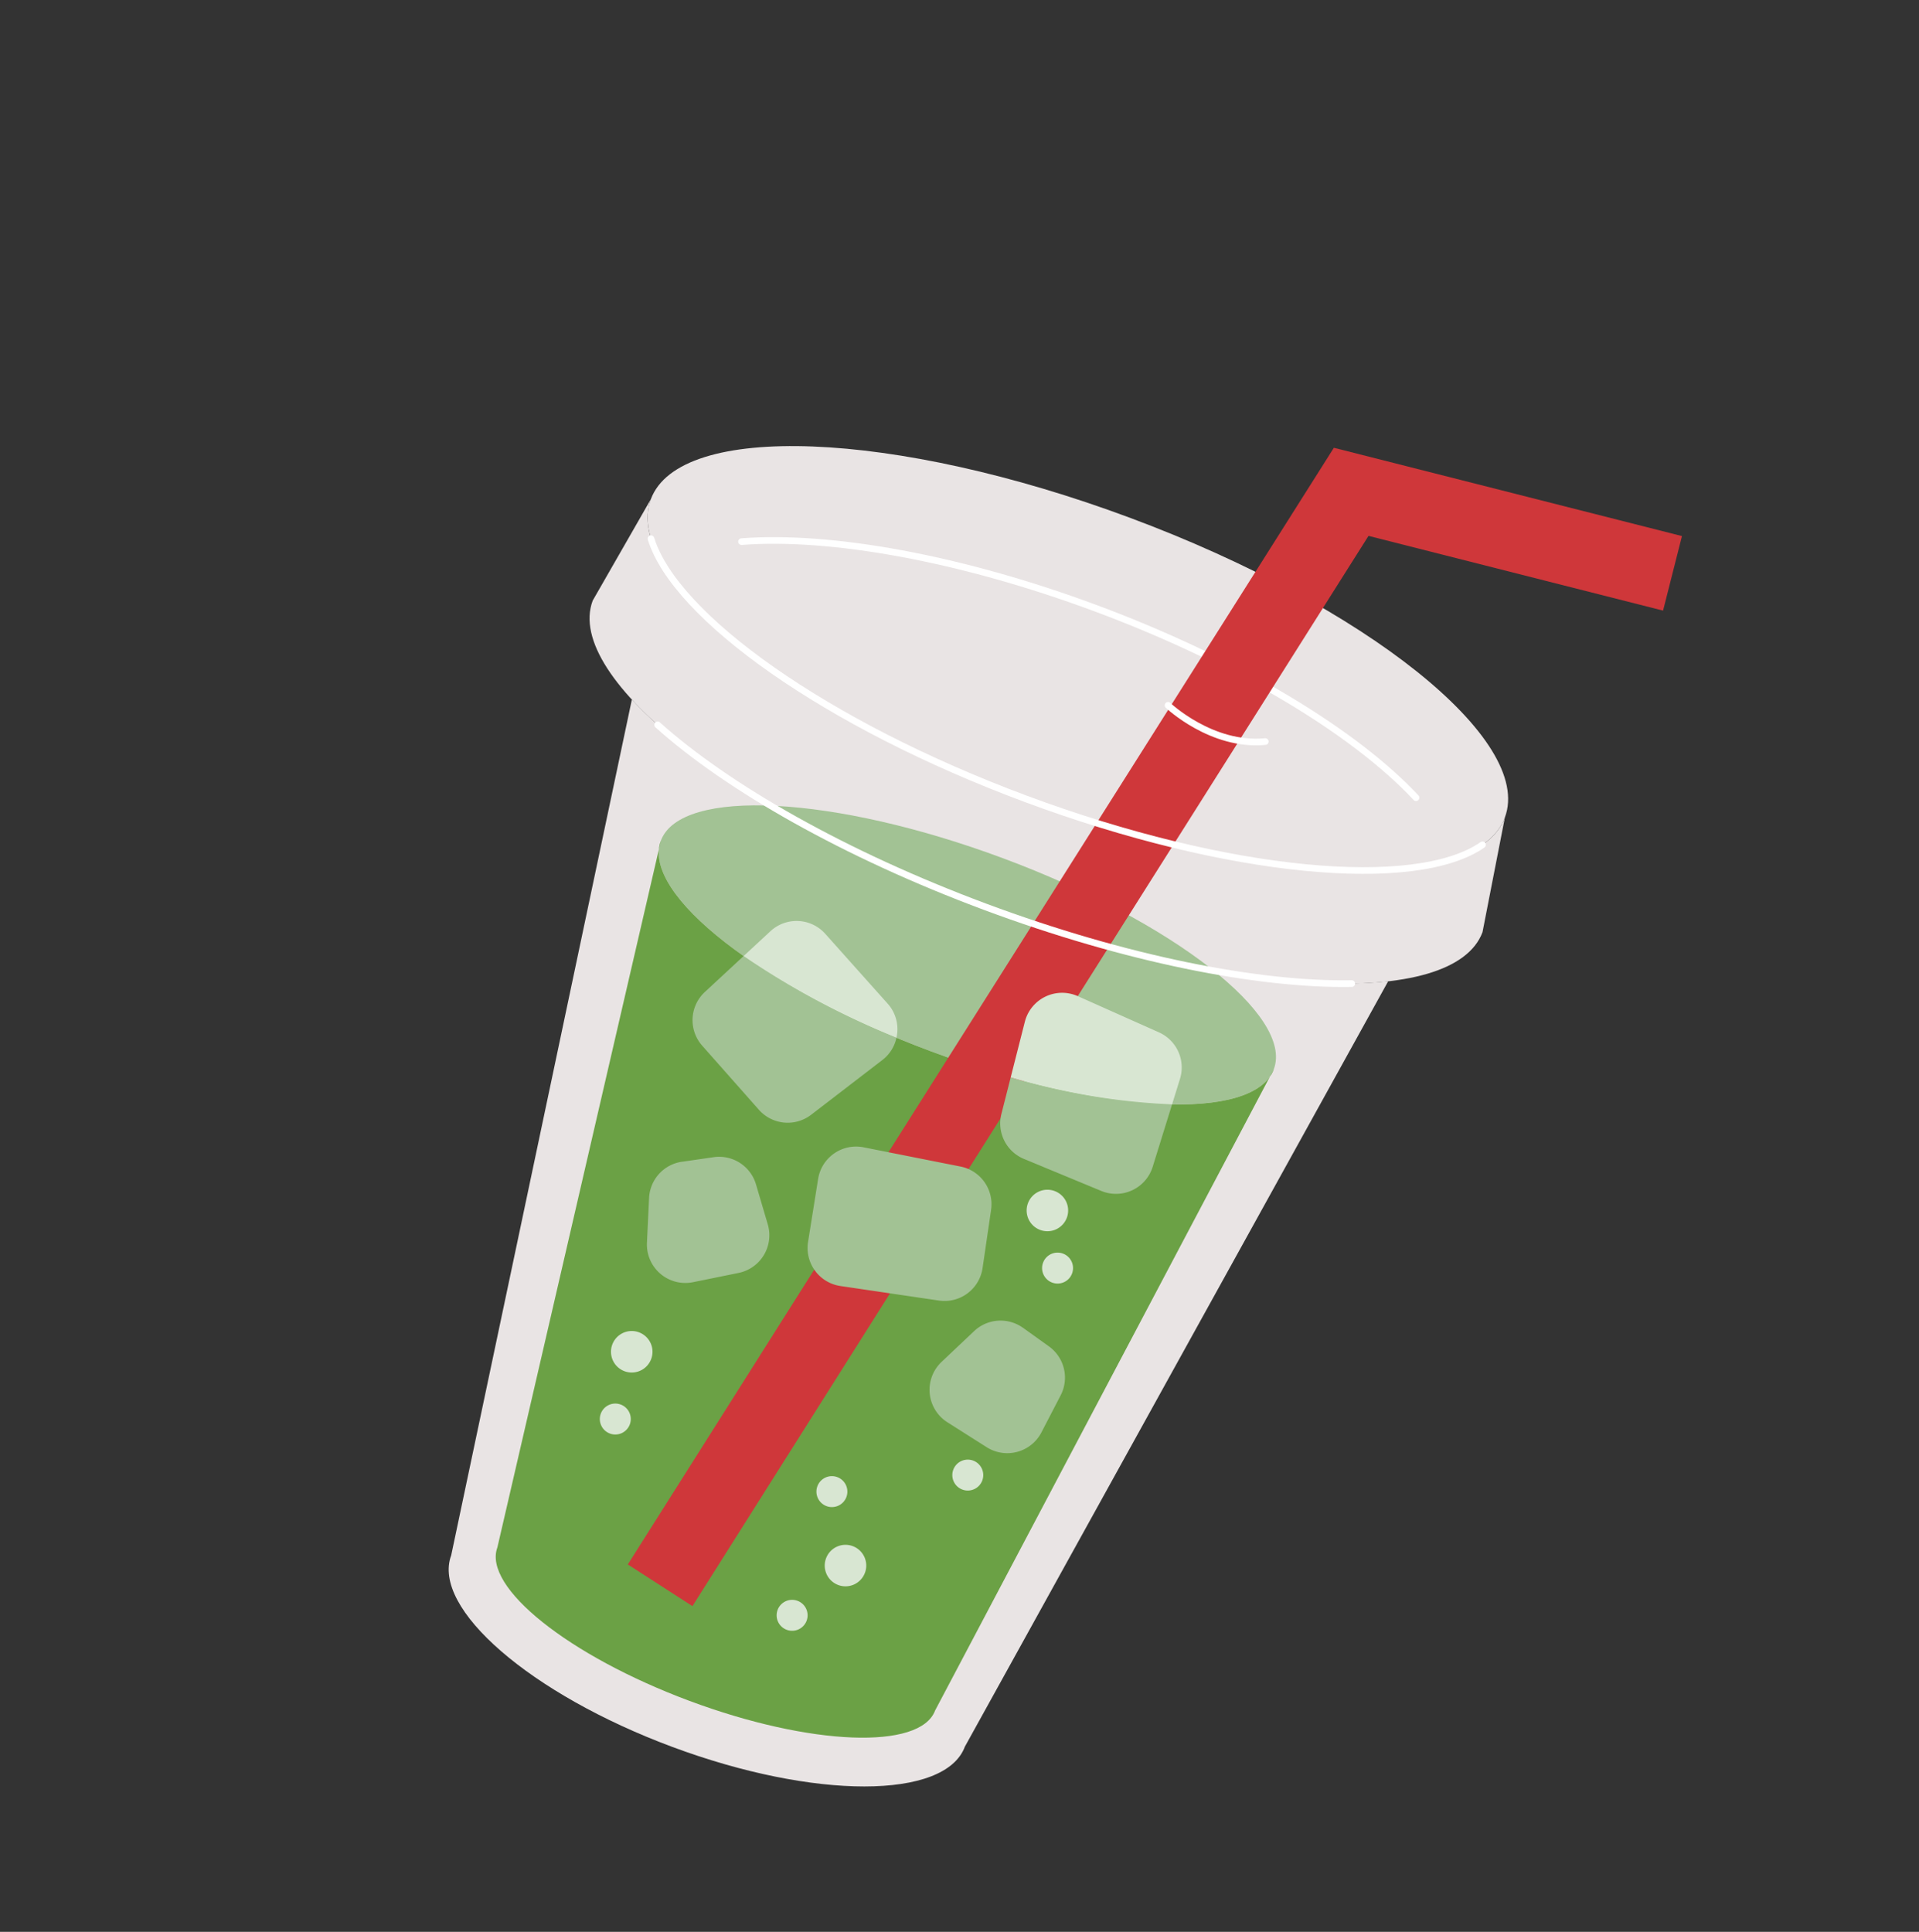
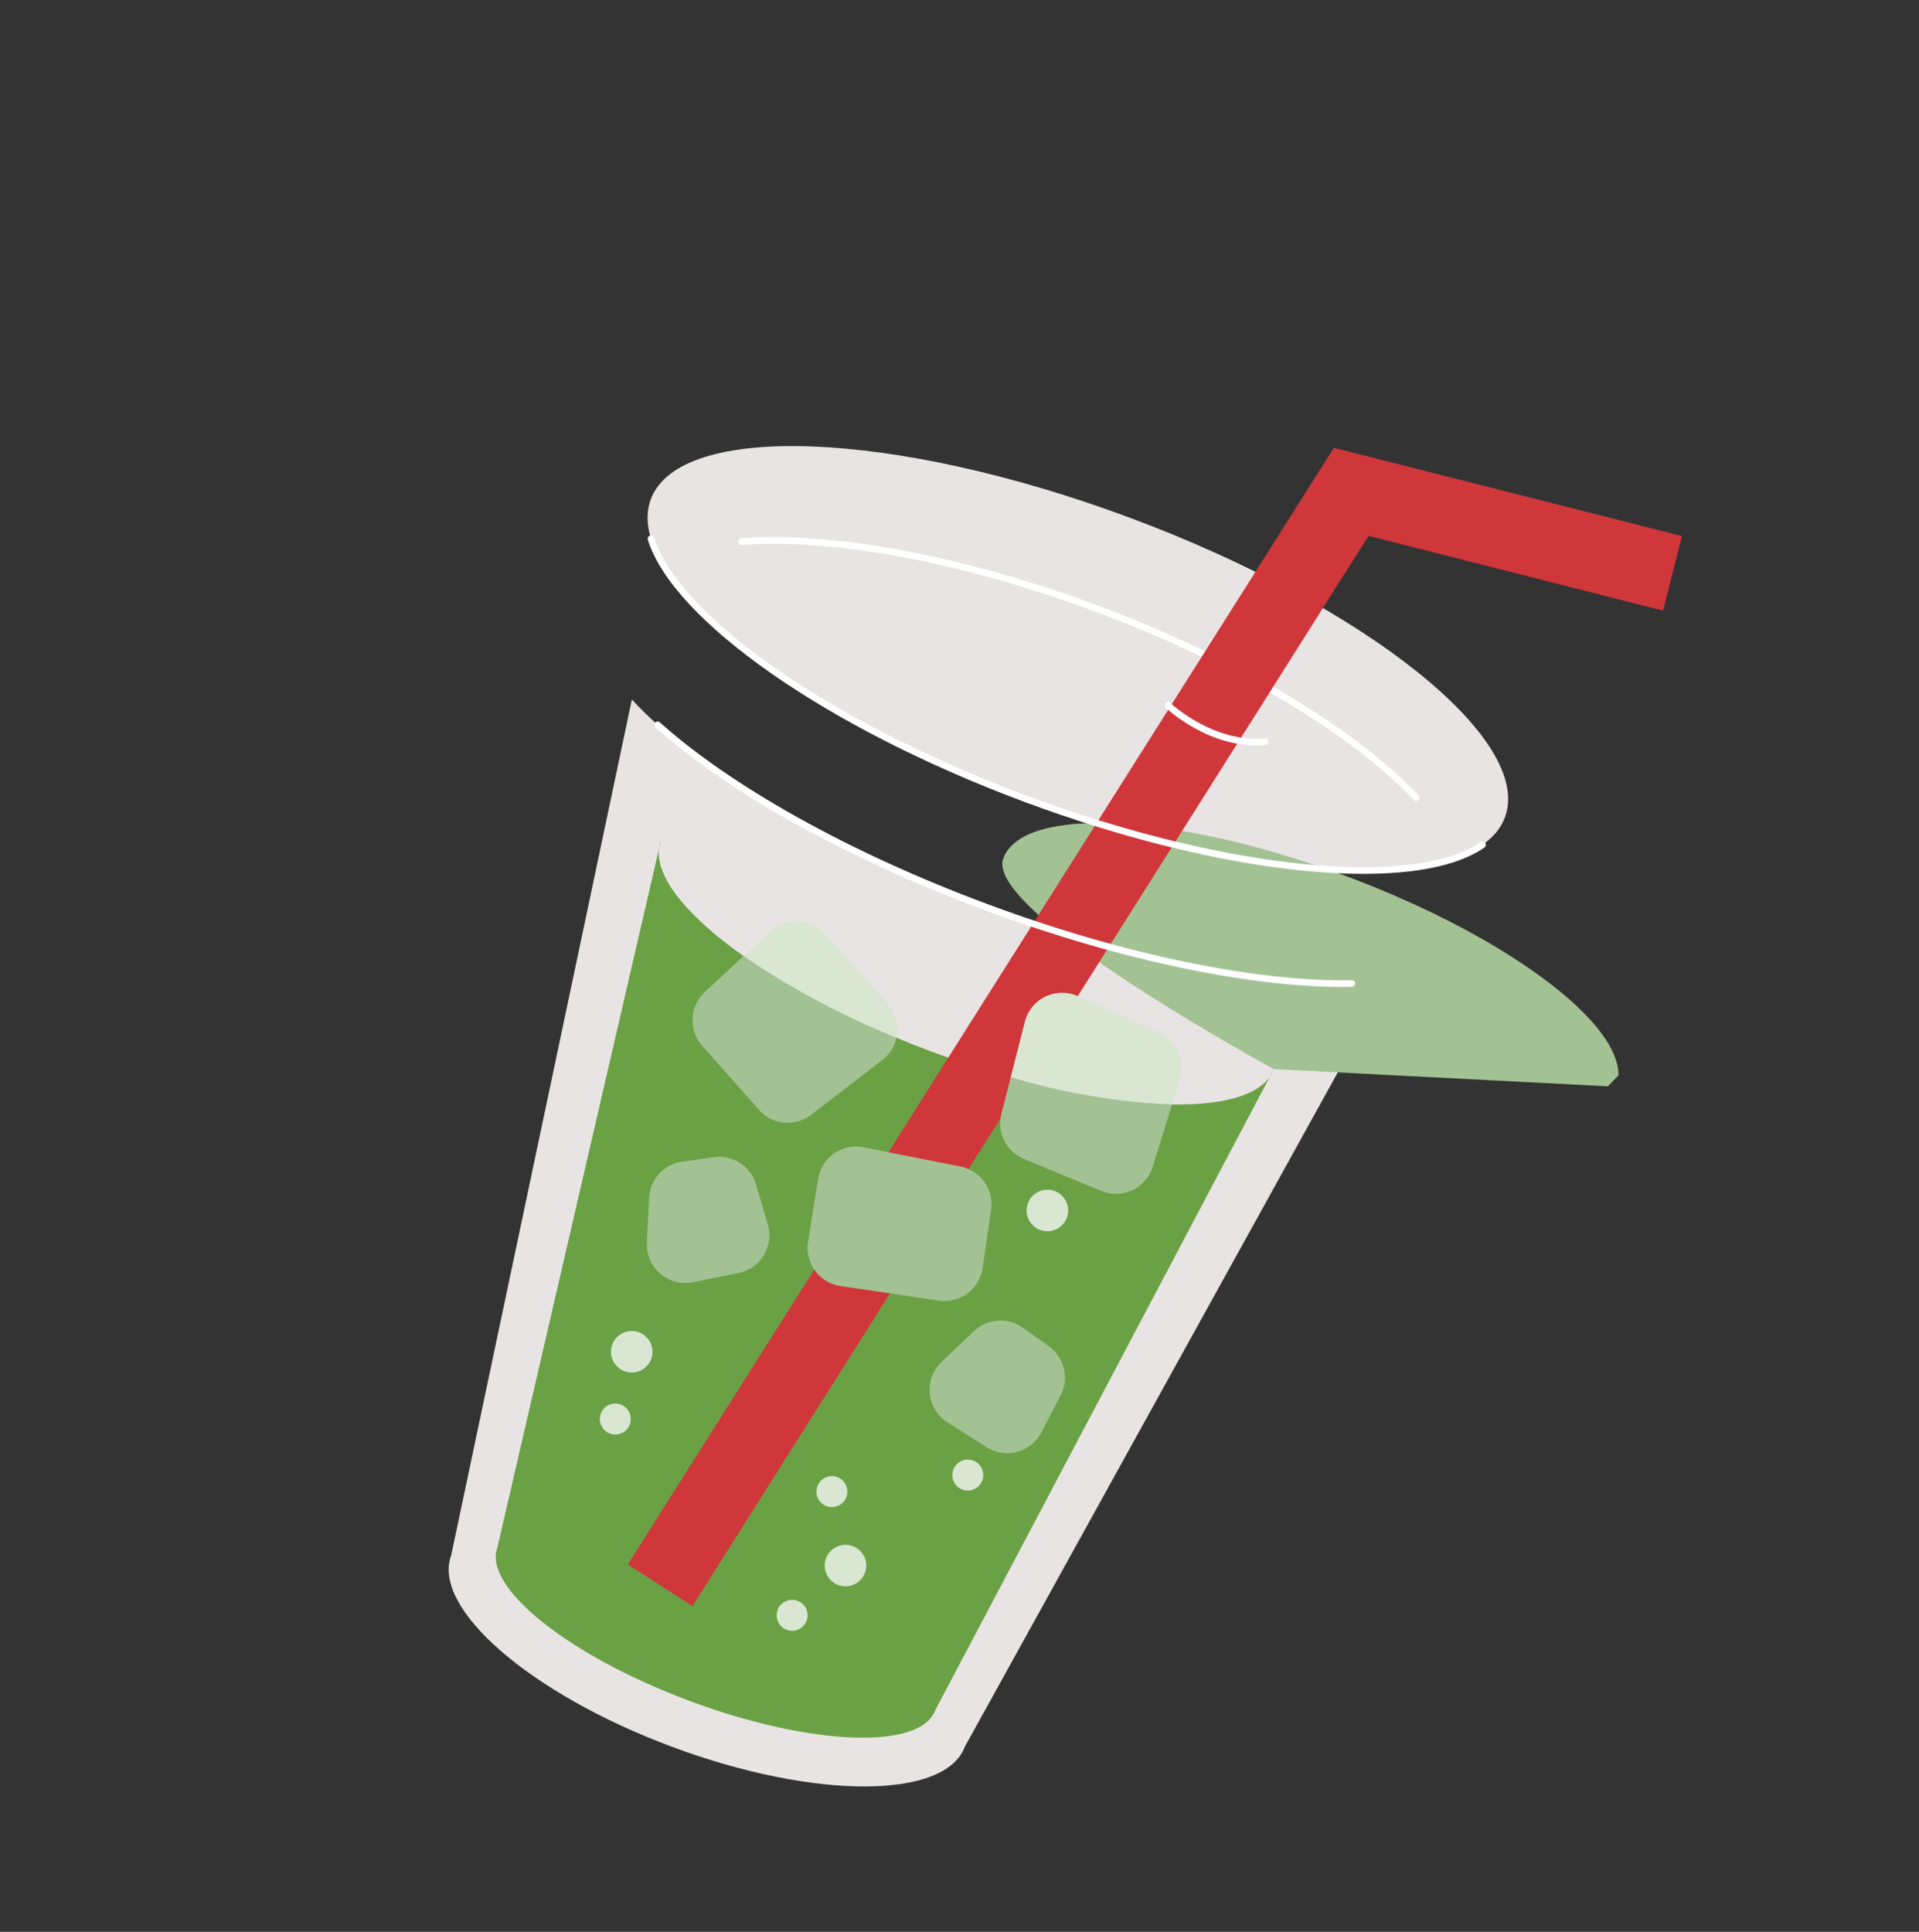
<svg xmlns="http://www.w3.org/2000/svg" width="216.659" height="218.115" viewBox="0 0 216.659 218.115">
  <rect x="0" y="0" width="216.659" height="218.115" fill="#333333" stroke="none" />
  <defs>
    <clipPath id="clip-path">
      <rect id="長方形_11245" data-name="長方形 11245" width="124.249" height="183.23" fill="none" />
    </clipPath>
  </defs>
  <g id="グループ_3234" data-name="グループ 3234" transform="matrix(0.719, 0.695, -0.695, 0.719, 127.282, 0)">
    <g id="グループ_3233" data-name="グループ 3233" clip-path="url(#clip-path)">
      <path id="パス_36216" data-name="パス 36216" d="M94.788,32.461c3.74,8.564-14.337,24.728-40.376,36.1S4.231,82.211.49,73.648s14.336-24.728,40.376-36.1S91.048,23.9,94.788,32.461" transform="translate(0 4.271)" fill="#e9e4e4" />
-       <path id="パス_36217" data-name="パス 36217" d="M101.91,42.832C105.651,51.4,86.69,67.945,59.56,79.8S7.4,94.308,3.662,85.743L.424,72.945c3.74,8.564,27.883,6.287,53.922-5.085s44.116-27.536,40.376-36.1Z" transform="translate(0.066 4.973)" fill="#e9e4e4" />
      <path id="パス_36218" data-name="パス 36218" d="M57.641,76.755c-17.633,7.7-34.371,11.517-44.96,10.9l52.491,83.654c2.554,5.849,17.321,5.045,32.98-1.8s26.287-17.127,23.732-22.975l-25.7-95.358c-6.741,8.19-20.916,17.875-38.548,25.577" transform="translate(1.986 8.013)" fill="#e9e4e4" />
      <path id="パス_36219" data-name="パス 36219" d="M9.666,68.553C16.3,61.079,28.62,52.732,43.741,46.127,59.46,39.262,74.5,35.9,84.514,36.413" transform="translate(1.513 5.693)" fill="none" stroke="#fff" stroke-linecap="round" stroke-miterlimit="10" stroke-width="0.751" />
-       <path id="パス_36220" data-name="パス 36220" d="M92.023,65.568c2.571,5.887-10.5,17.277-29.185,25.44s-35.924,10.008-38.5,4.121,10.5-17.277,29.185-25.44,35.926-10.008,38.5-4.121" transform="translate(3.761 9.727)" fill="#a2c294" />
+       <path id="パス_36220" data-name="パス 36220" d="M92.023,65.568s-35.924,10.008-38.5,4.121,10.5-17.277,29.185-25.44,35.926-10.008,38.5-4.121" transform="translate(3.761 9.727)" fill="#a2c294" />
      <path id="パス_36221" data-name="パス 36221" d="M114.808,143.746c1.918,4.389-7.348,12.674-20.695,18.5s-25.72,7-27.636,2.607L24.3,94.663c2.571,5.886,19.806,4.041,38.5-4.122S94.551,70.989,91.98,65.1Z" transform="translate(3.805 10.194)" fill="#6ba145" />
      <path id="パス_36222" data-name="パス 36222" d="M83.7,164.512,75.185,166.2,44.875,20.147,80.061,0l4.314,7.534L54.6,24.581Z" transform="translate(7.026 0)" fill="#cf373a" />
      <path id="パス_36223" data-name="パス 36223" d="M59.6,99.335l9.376-6.043a4.34,4.34,0,0,1,5.878,1.117l3.88,5.4a4.34,4.34,0,0,1-1,6.06L68.6,112.416a4.34,4.34,0,0,1-6.087-1.042l-4.126-5.9A4.342,4.342,0,0,1,59.6,99.335" transform="translate(9.02 14.499)" fill="#a2c294" />
      <path id="パス_36224" data-name="パス 36224" d="M47.685,112.374l2.207-2.851a4.341,4.341,0,0,1,5.575-1.12l4.1,2.325A4.342,4.342,0,0,1,61,116.962l-2.969,4.323a4.341,4.341,0,0,1-6.84.409l-3.338-3.8a4.342,4.342,0,0,1-.172-5.523" transform="translate(7.324 16.885)" fill="#a2c294" />
      <path id="パス_36225" data-name="パス 36225" d="M83.292,100.355l3.567-.525a4.342,4.342,0,0,1,4.794,3.058L93,107.406A4.342,4.342,0,0,1,89.71,112.9l-5.136,1.058a4.342,4.342,0,0,1-5.214-4.447l.228-5.051a4.341,4.341,0,0,1,3.7-4.1" transform="translate(12.425 15.624)" fill="#a2c294" />
      <path id="パス_36226" data-name="パス 36226" d="M50.708,47.381s6.794-.056,10.737-4.689" transform="translate(7.94 6.685)" fill="none" stroke="#fff" stroke-linecap="round" stroke-miterlimit="10" stroke-width="0.751" />
      <path id="パス_36227" data-name="パス 36227" d="M37.648,99.826a4.34,4.34,0,0,0,4,4.567l9.629.754a4.342,4.342,0,0,0,4.633-3.688L57.4,91.4a4.3,4.3,0,0,0-.61-2.9,91,91,0,0,1-18.815,5.365Z" transform="translate(5.894 13.857)" fill="#a2c294" />
      <path id="パス_36228" data-name="パス 36228" d="M67.022,88.651a4.341,4.341,0,0,0,5.362,1.883l8.787-3.467a4.341,4.341,0,0,0,2.282-5.993l-3.326-6.591A74.776,74.776,0,0,1,64.909,84.955Z" transform="translate(10.163 11.662)" fill="#a2c294" />
      <path id="パス_36229" data-name="パス 36229" d="M53.379,86.816l-10.568-.774a4.34,4.34,0,0,0-4.652,4.09l-.228,4.121a91.076,91.076,0,0,0,18.814-5.364,4.311,4.311,0,0,0-3.367-2.073" transform="translate(5.939 13.47)" fill="#d8e6d2" />
      <path id="パス_36230" data-name="パス 36230" d="M73.923,70.354l-9.432,3.429a4.341,4.341,0,0,0-2.285,6.235l3.215,5.623A74.754,74.754,0,0,0,80.639,75.169l-1.358-2.69a4.34,4.34,0,0,0-5.358-2.125" transform="translate(9.65 10.975)" fill="#d8e6d2" />
      <path id="パス_36231" data-name="パス 36231" d="M3.115,75.6c8.108,4.455,28.78,1.344,50.81-8.278,22.414-9.79,38.93-23.129,40.708-32.115" transform="translate(0.488 5.512)" fill="none" stroke="#fff" stroke-linecap="round" stroke-miterlimit="10" stroke-width="0.751" />
      <path id="パス_36232" data-name="パス 36232" d="M92.859,53.814C85.4,61.282,72.574,69.577,57.087,76.341,41.58,83.114,26.76,86.886,16.21,87.275" transform="translate(2.538 8.426)" fill="none" stroke="#fff" stroke-linecap="round" stroke-miterlimit="10" stroke-width="0.751" />
      <path id="パス_36233" data-name="パス 36233" d="M59.391,127.886a2.343,2.343,0,1,1-3.086-1.21,2.343,2.343,0,0,1,3.086,1.21" transform="translate(8.596 19.804)" fill="#d8e6d2" />
      <path id="パス_36234" data-name="パス 36234" d="M88.9,128.391a2.343,2.343,0,1,1-3.086-1.21,2.343,2.343,0,0,1,3.086,1.21" transform="translate(13.216 19.883)" fill="#d8e6d2" />
      <path id="パス_36235" data-name="パス 36235" d="M78.979,89.77a2.343,2.343,0,1,1-3.086-1.21,2.343,2.343,0,0,1,3.086,1.21" transform="translate(11.663 13.836)" fill="#d8e6d2" />
      <path id="パス_36236" data-name="パス 36236" d="M62.173,133.879a1.747,1.747,0,1,1-2.3-.9,1.746,1.746,0,0,1,2.3.9" transform="translate(9.211 20.798)" fill="#d8e6d2" />
      <path id="パス_36237" data-name="パス 36237" d="M87.9,135.659a1.747,1.747,0,1,1-2.3-.9,1.746,1.746,0,0,1,2.3.9" transform="translate(13.239 21.077)" fill="#d8e6d2" />
      <path id="パス_36238" data-name="パス 36238" d="M82.3,124.278a1.747,1.747,0,1,1-2.3-.9,1.746,1.746,0,0,1,2.3.9" transform="translate(12.362 19.295)" fill="#d8e6d2" />
      <path id="パス_36239" data-name="パス 36239" d="M90.716,113.9a1.746,1.746,0,1,1-2.3-.9,1.746,1.746,0,0,1,2.3.9" transform="translate(13.68 17.67)" fill="#d8e6d2" />
-       <path id="パス_36240" data-name="パス 36240" d="M82.973,93.279a1.747,1.747,0,1,1-2.3-.9,1.746,1.746,0,0,1,2.3.9" transform="translate(12.468 14.441)" fill="#d8e6d2" />
    </g>
  </g>
</svg>